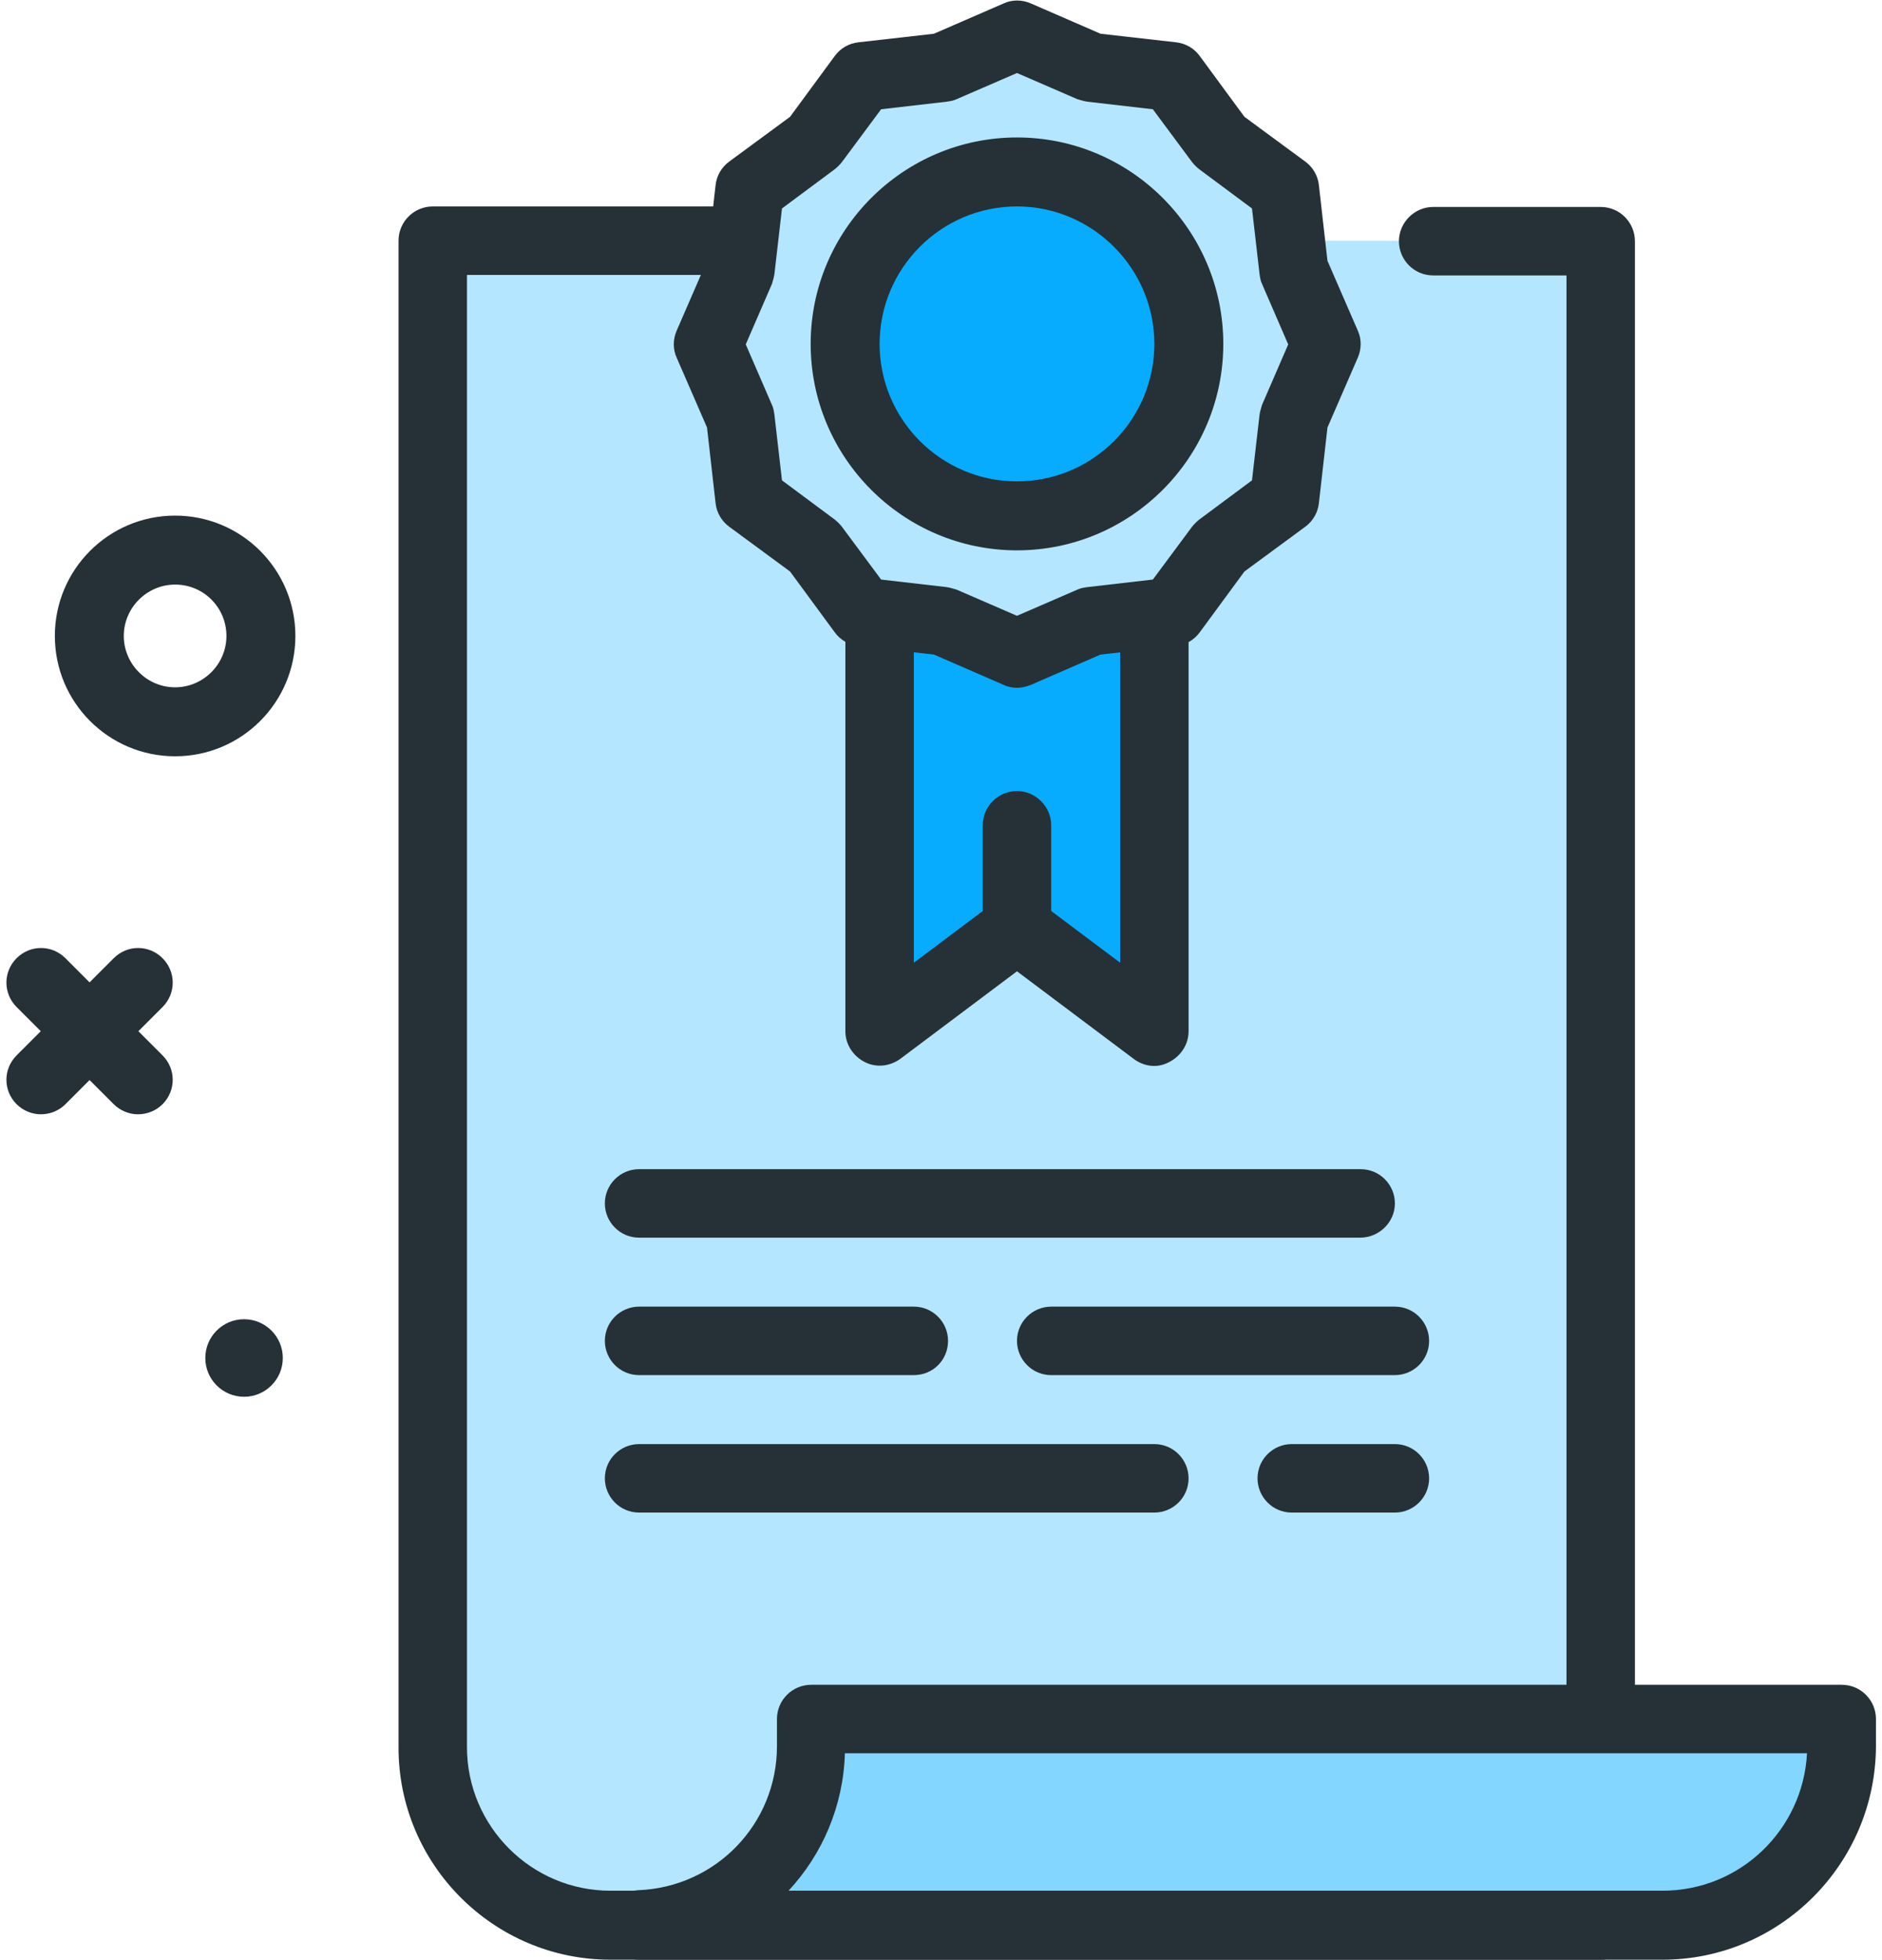
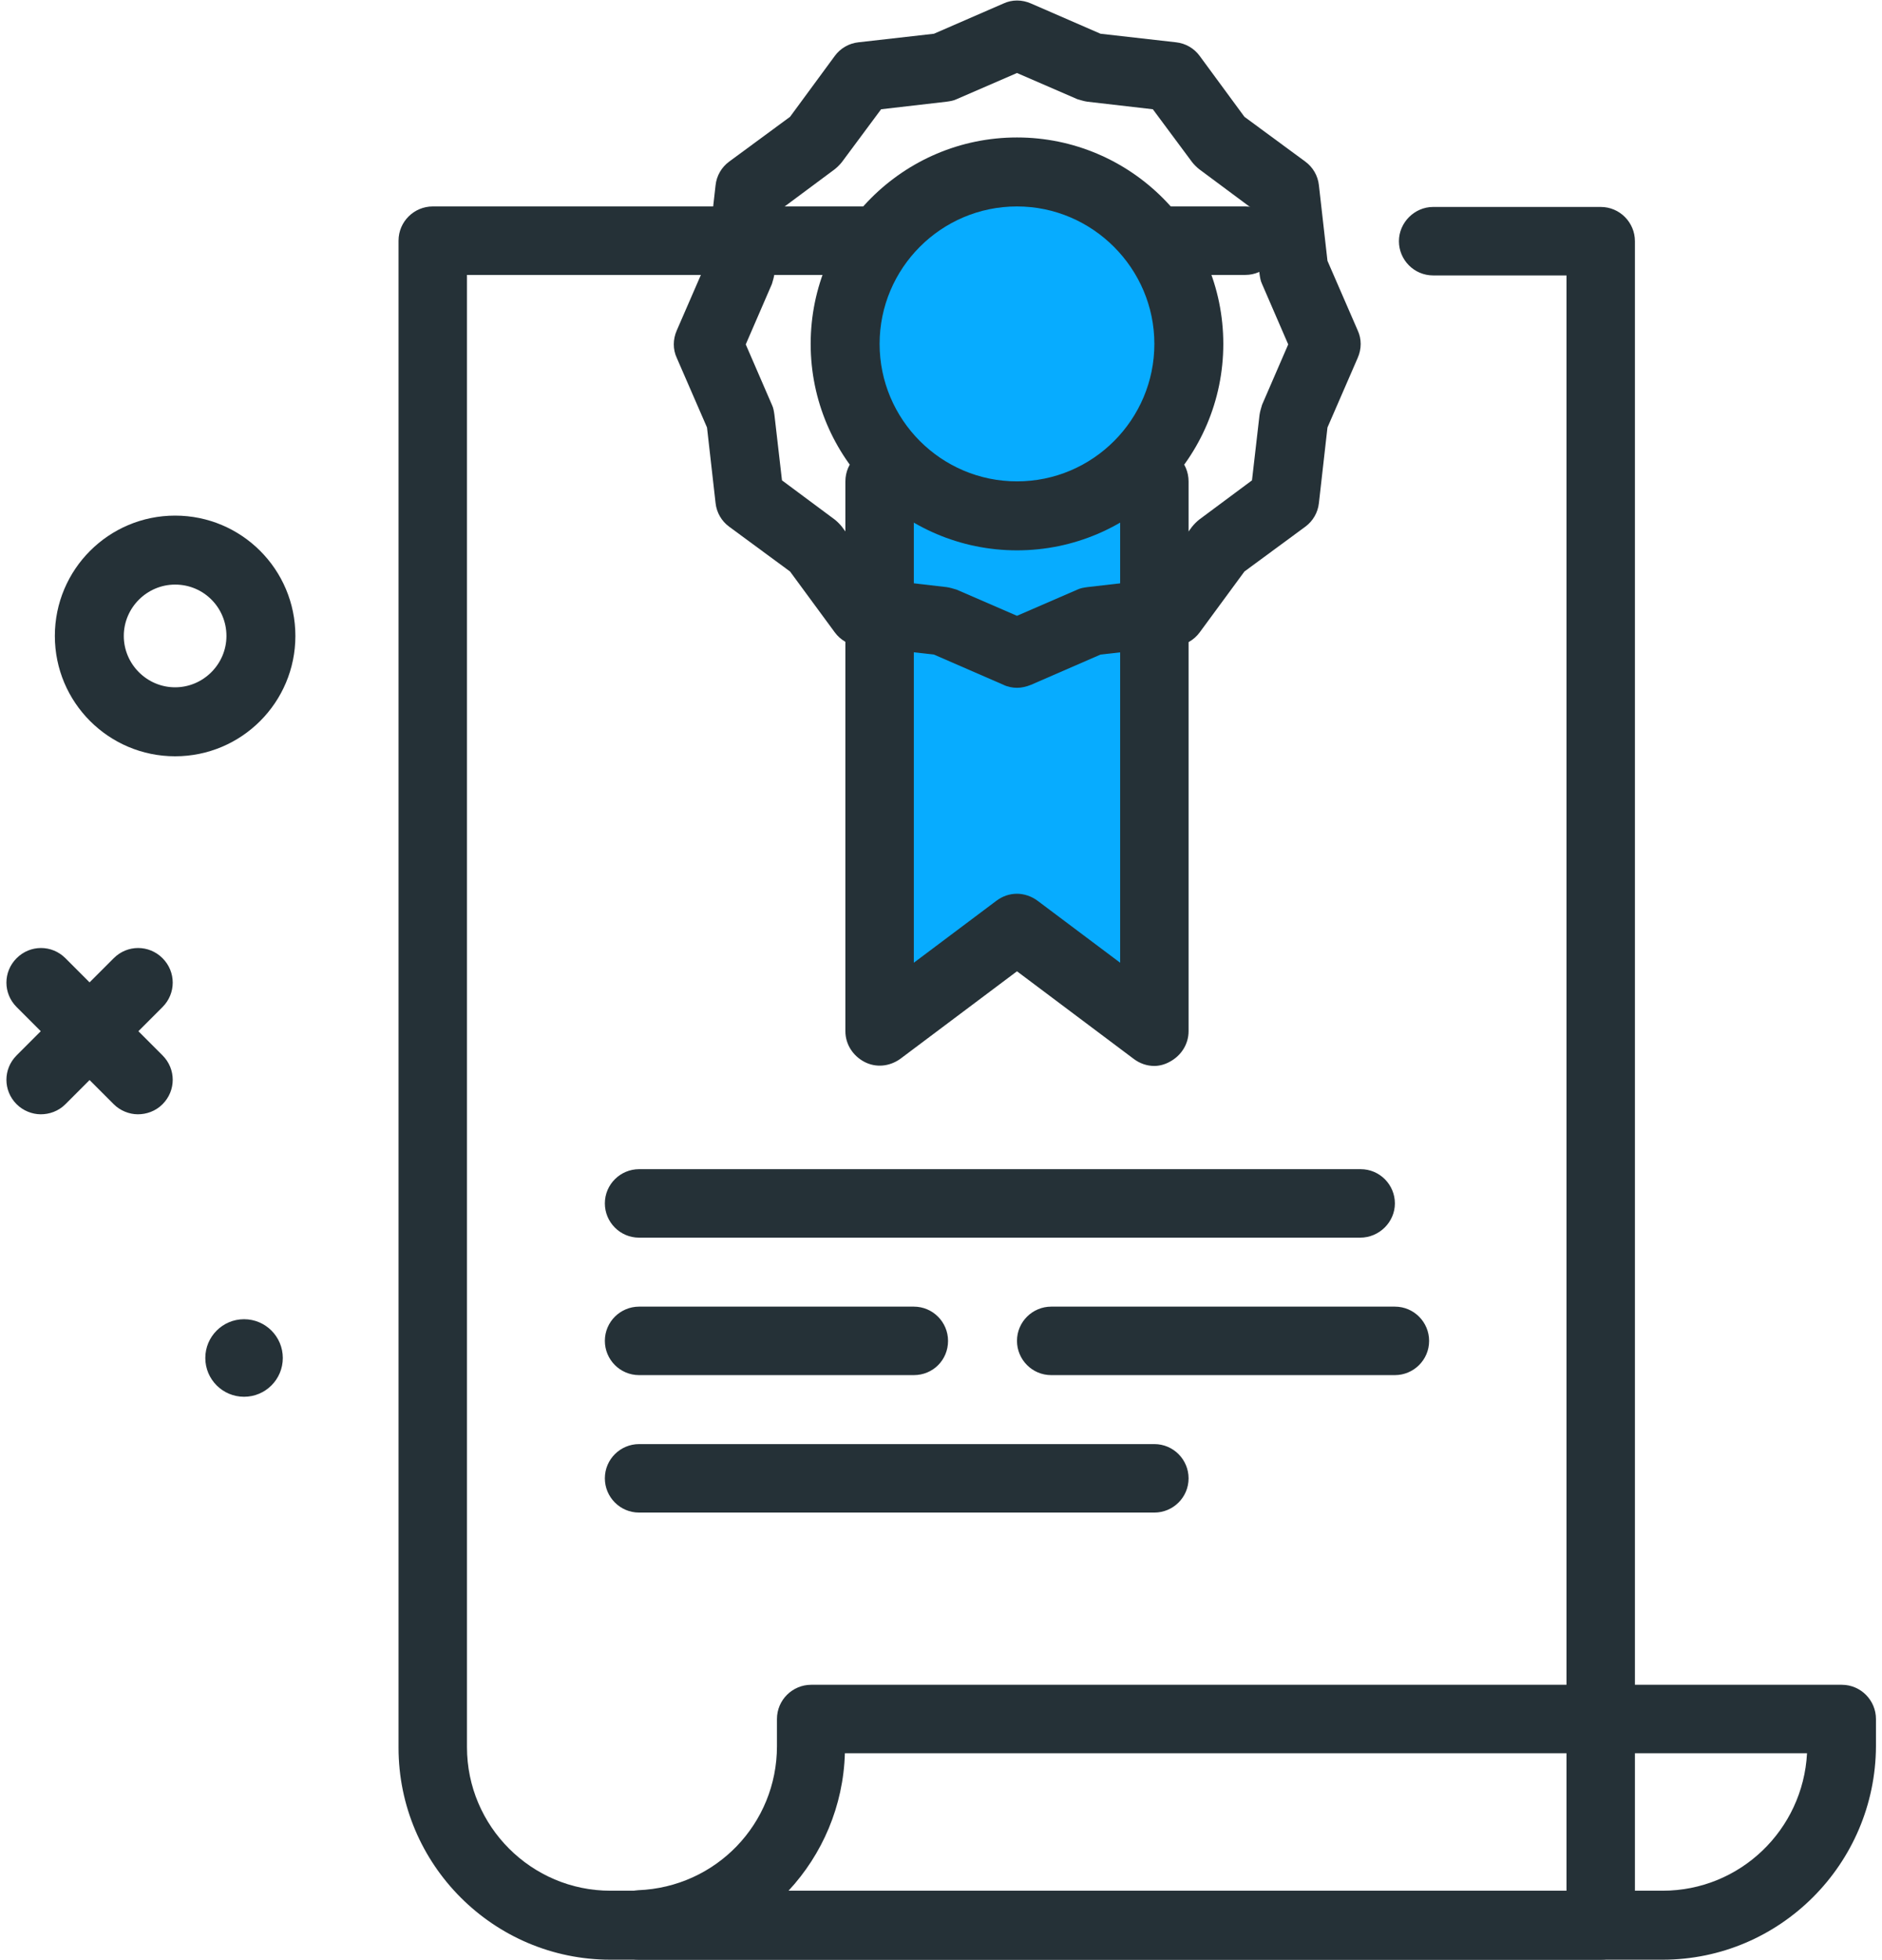
<svg xmlns="http://www.w3.org/2000/svg" x="0px" y="0px" viewBox="0 0 374 389.2" style="enable-background:new 0 0 374 389.2;" xml:space="preserve">
  <style type="text/css">	.st0{fill:#253137;}	.st1{fill:#B5E6FF;}	.st2{fill:#07ACFF;}	.st3{fill:#83D6FF;}</style>
  <path class="st0" d="M34.8,150.2c-13.2,0-23.9-10.7-23.9-23.9s10.7-23.9,23.9-23.9s23.9,10.7,23.9,23.9S48,150.2,34.8,150.2z   M34.8,116.1c-5.6,0-10.2,4.6-10.2,10.2s4.6,10.2,10.2,10.2S45,131.9,45,126.3S40.5,116.1,34.8,116.1z" />
  <circle class="st0" cx="48.5" cy="269.7" r="7.7" />
  <path class="st0" d="M27.4,221.3c-1.7,0-3.5-0.7-4.8-2L3.3,200c-2.7-2.7-2.7-7,0-9.7s7-2.7,9.7,0l19.3,19.3c2.7,2.7,2.7,7,0,9.7  C30.9,220.7,29.1,221.3,27.4,221.3z" />
  <path class="st0" d="M8.1,221.3c-1.7,0-3.5-0.7-4.8-2c-2.7-2.7-2.7-7,0-9.7l19.3-19.3c2.7-2.7,7-2.7,9.7,0s2.7,7,0,9.7L13,219.3  C11.6,220.7,9.8,221.3,8.1,221.3z" />
-   <path class="st1" d="M284.8,47.8h33.3v334.5H121.3c-19.5,0-35.3-15.8-35.3-35.3V47.8h161.5" />
  <path class="st0" d="M318.1,389.2H121.3c-23.2,0-42.1-18.9-42.1-42.1V47.8c0-3.8,3.1-6.8,6.8-6.8h161.5c3.8,0,6.8,3.1,6.8,6.8  s-3.1,6.8-6.8,6.8H92.8V347c0,15.7,12.8,28.5,28.5,28.5h190V54.7h-26.5c-3.8,0-6.8-3.1-6.8-6.8s3.1-6.8,6.8-6.8h33.3  c3.8,0,6.8,3.1,6.8,6.8v334.5C324.9,386.1,321.9,389.2,318.1,389.2z" />
  <path class="st2" d="M229.4,204.8l-27.3-20.5l-27.3,20.5V95.6h54.6V204.8z" />
  <path class="st0" d="M229.4,211.7c-1.5,0-2.9-0.5-4.1-1.4l-23.2-17.4l-23.2,17.4c-2.1,1.5-4.8,1.8-7.1,0.6c-2.3-1.2-3.8-3.5-3.8-6.1  V95.6c0-3.8,3.1-6.8,6.8-6.8h54.6c3.8,0,6.8,3.1,6.8,6.8v109.2c0,2.6-1.5,4.9-3.8,6.1C231.5,211.4,230.4,211.7,229.4,211.7z   M202.1,177.5c1.4,0,2.9,0.5,4.1,1.4l16.4,12.3v-88.7h-41v88.7l16.4-12.3C199.2,178,200.6,177.5,202.1,177.5z" />
-   <path class="st3" d="M161.1,341.4v5.4c0,19.1-15.2,34.6-34.1,35.4v0.1h203.4c19.6,0,35.5-15.9,35.5-35.5v-5.4H161.1z" />
  <path class="st0" d="M330.4,389.2H127c-3.8,0-6.8-3.1-6.8-6.8c0-3.7,2.9-6.8,6.6-7c15.5-0.6,27.6-13.2,27.6-28.6v-5.4  c0-3.8,3.1-6.8,6.8-6.8H366c3.8,0,6.8,3.1,6.8,6.8v5.4C372.7,370.2,353.7,389.2,330.4,389.2z M127,382.2L127,382.2L127,382.2z   M156.7,375.5h173.7c15.4,0,27.9-12.1,28.7-27.3H167.9C167.6,358.7,163.4,368.3,156.7,375.5z" />
  <path class="st0" d="M270.3,245.8H127c-3.8,0-6.8-3.1-6.8-6.8c0-3.8,3.1-6.8,6.8-6.8h143.4c3.8,0,6.8,3.1,6.8,6.8  C277.2,242.7,274.1,245.8,270.3,245.8z" />
  <path class="st0" d="M181.6,273.1H127c-3.8,0-6.8-3.1-6.8-6.8c0-3.8,3.1-6.8,6.8-6.8h54.6c3.8,0,6.8,3.1,6.8,6.8  C188.4,270.1,185.4,273.1,181.6,273.1z" />
  <path class="st0" d="M277.2,273.1h-68.3c-3.8,0-6.8-3.1-6.8-6.8c0-3.8,3.1-6.8,6.8-6.8h68.3c3.8,0,6.8,3.1,6.8,6.8  C284,270.1,280.9,273.1,277.2,273.1z" />
  <path class="st0" d="M229.4,300.4H127c-3.8,0-6.8-3.1-6.8-6.8c0-3.8,3.1-6.8,6.8-6.8h102.4c3.8,0,6.8,3.1,6.8,6.8  C236.2,297.4,233.1,300.4,229.4,300.4z" />
-   <path class="st0" d="M277.2,300.4h-20.5c-3.8,0-6.8-3.1-6.8-6.8c0-3.8,3.1-6.8,6.8-6.8h20.5c3.8,0,6.8,3.1,6.8,6.8  C284,297.4,280.9,300.4,277.2,300.4z" />
-   <path class="st1" d="M202.1,6.9l14.7,6.4l16,1.8l9.6,12.9l12.9,9.6l1.8,16l6.4,14.7L257.1,83l-1.8,16l-12.9,9.6l-9.6,12.9l-16,1.8  l-14.7,6.4l-14.7-6.4l-16-1.8l-9.6-12.9L148.9,99l-1.8-16l-6.4-14.7l6.3-14.7l1.8-16l12.9-9.6l9.6-12.9l16-1.8L202.1,6.9z" />
  <path class="st0" d="M202.1,136.6c-0.9,0-1.9-0.2-2.7-0.6l-13.8-6l-15-1.7c-1.9-0.2-3.6-1.2-4.7-2.7l-8.9-12.1l-12.1-8.9  c-1.5-1.1-2.5-2.8-2.7-4.7l-1.7-15l-6-13.8c-0.8-1.7-0.8-3.7,0-5.5l6-13.8l1.7-15c0.2-1.9,1.2-3.6,2.7-4.7l12.1-8.9l8.9-12.1  c1.1-1.5,2.8-2.5,4.7-2.7l15-1.7l13.8-6c1.7-0.8,3.7-0.8,5.5,0l13.8,6l15,1.7c1.9,0.2,3.6,1.2,4.7,2.7l8.9,12.1l12.1,8.9  c1.5,1.1,2.5,2.8,2.7,4.7l1.7,15l6,13.8c0.8,1.7,0.8,3.7,0,5.5l-6,13.8l-1.7,15c-0.2,1.9-1.2,3.6-2.7,4.7l-12.1,8.9l-8.9,12.1  c-1.1,1.5-2.8,2.5-4.7,2.7l-15,1.7l-13.8,6C203.9,136.4,203,136.6,202.1,136.6z M175.1,115.1l13,1.5c0.7,0.1,1.3,0.3,2,0.5l12,5.2  l12-5.2c0.6-0.3,1.3-0.4,2-0.5l13-1.5l7.8-10.5c0.4-0.5,0.9-1,1.4-1.4l10.5-7.8l1.5-13c0.1-0.7,0.3-1.3,0.5-2l5.2-12l-5.2-12  c-0.3-0.6-0.4-1.3-0.5-2l-1.5-13l-10.5-7.8c-0.5-0.4-1-0.9-1.4-1.4l-7.8-10.5l-13-1.5c-0.7-0.1-1.3-0.3-2-0.5l-12-5.2l-12,5.2  c-0.6,0.3-1.3,0.4-2,0.5l-13,1.5l-7.8,10.5c-0.4,0.5-0.9,1-1.4,1.4l-10.5,7.8l-1.5,13c-0.1,0.7-0.3,1.3-0.5,2l-5.2,12l5.2,12  c0.3,0.6,0.4,1.3,0.5,2l1.5,13l10.5,7.8c0.5,0.4,1,0.9,1.4,1.4L175.1,115.1z M187.3,13.3L187.3,13.3L187.3,13.3z" />
  <circle class="st2" cx="202.1" cy="68.3" r="34.1" />
  <path class="st0" d="M202.1,109.3c-22.6,0-41-18.4-41-41s18.4-41,41-41s41,18.4,41,41S224.7,109.3,202.1,109.3z M202.1,41  c-15.1,0-27.3,12.3-27.3,27.3s12.2,27.3,27.3,27.3s27.3-12.3,27.3-27.3S217.1,41,202.1,41z" />
-   <path class="st0" d="M202.1,191.2c-3.8,0-6.8-3.1-6.8-6.8v-20.5c0-3.8,3.1-6.8,6.8-6.8s6.8,3.1,6.8,6.8v20.5  C208.9,188.1,205.8,191.2,202.1,191.2z" />
</svg>